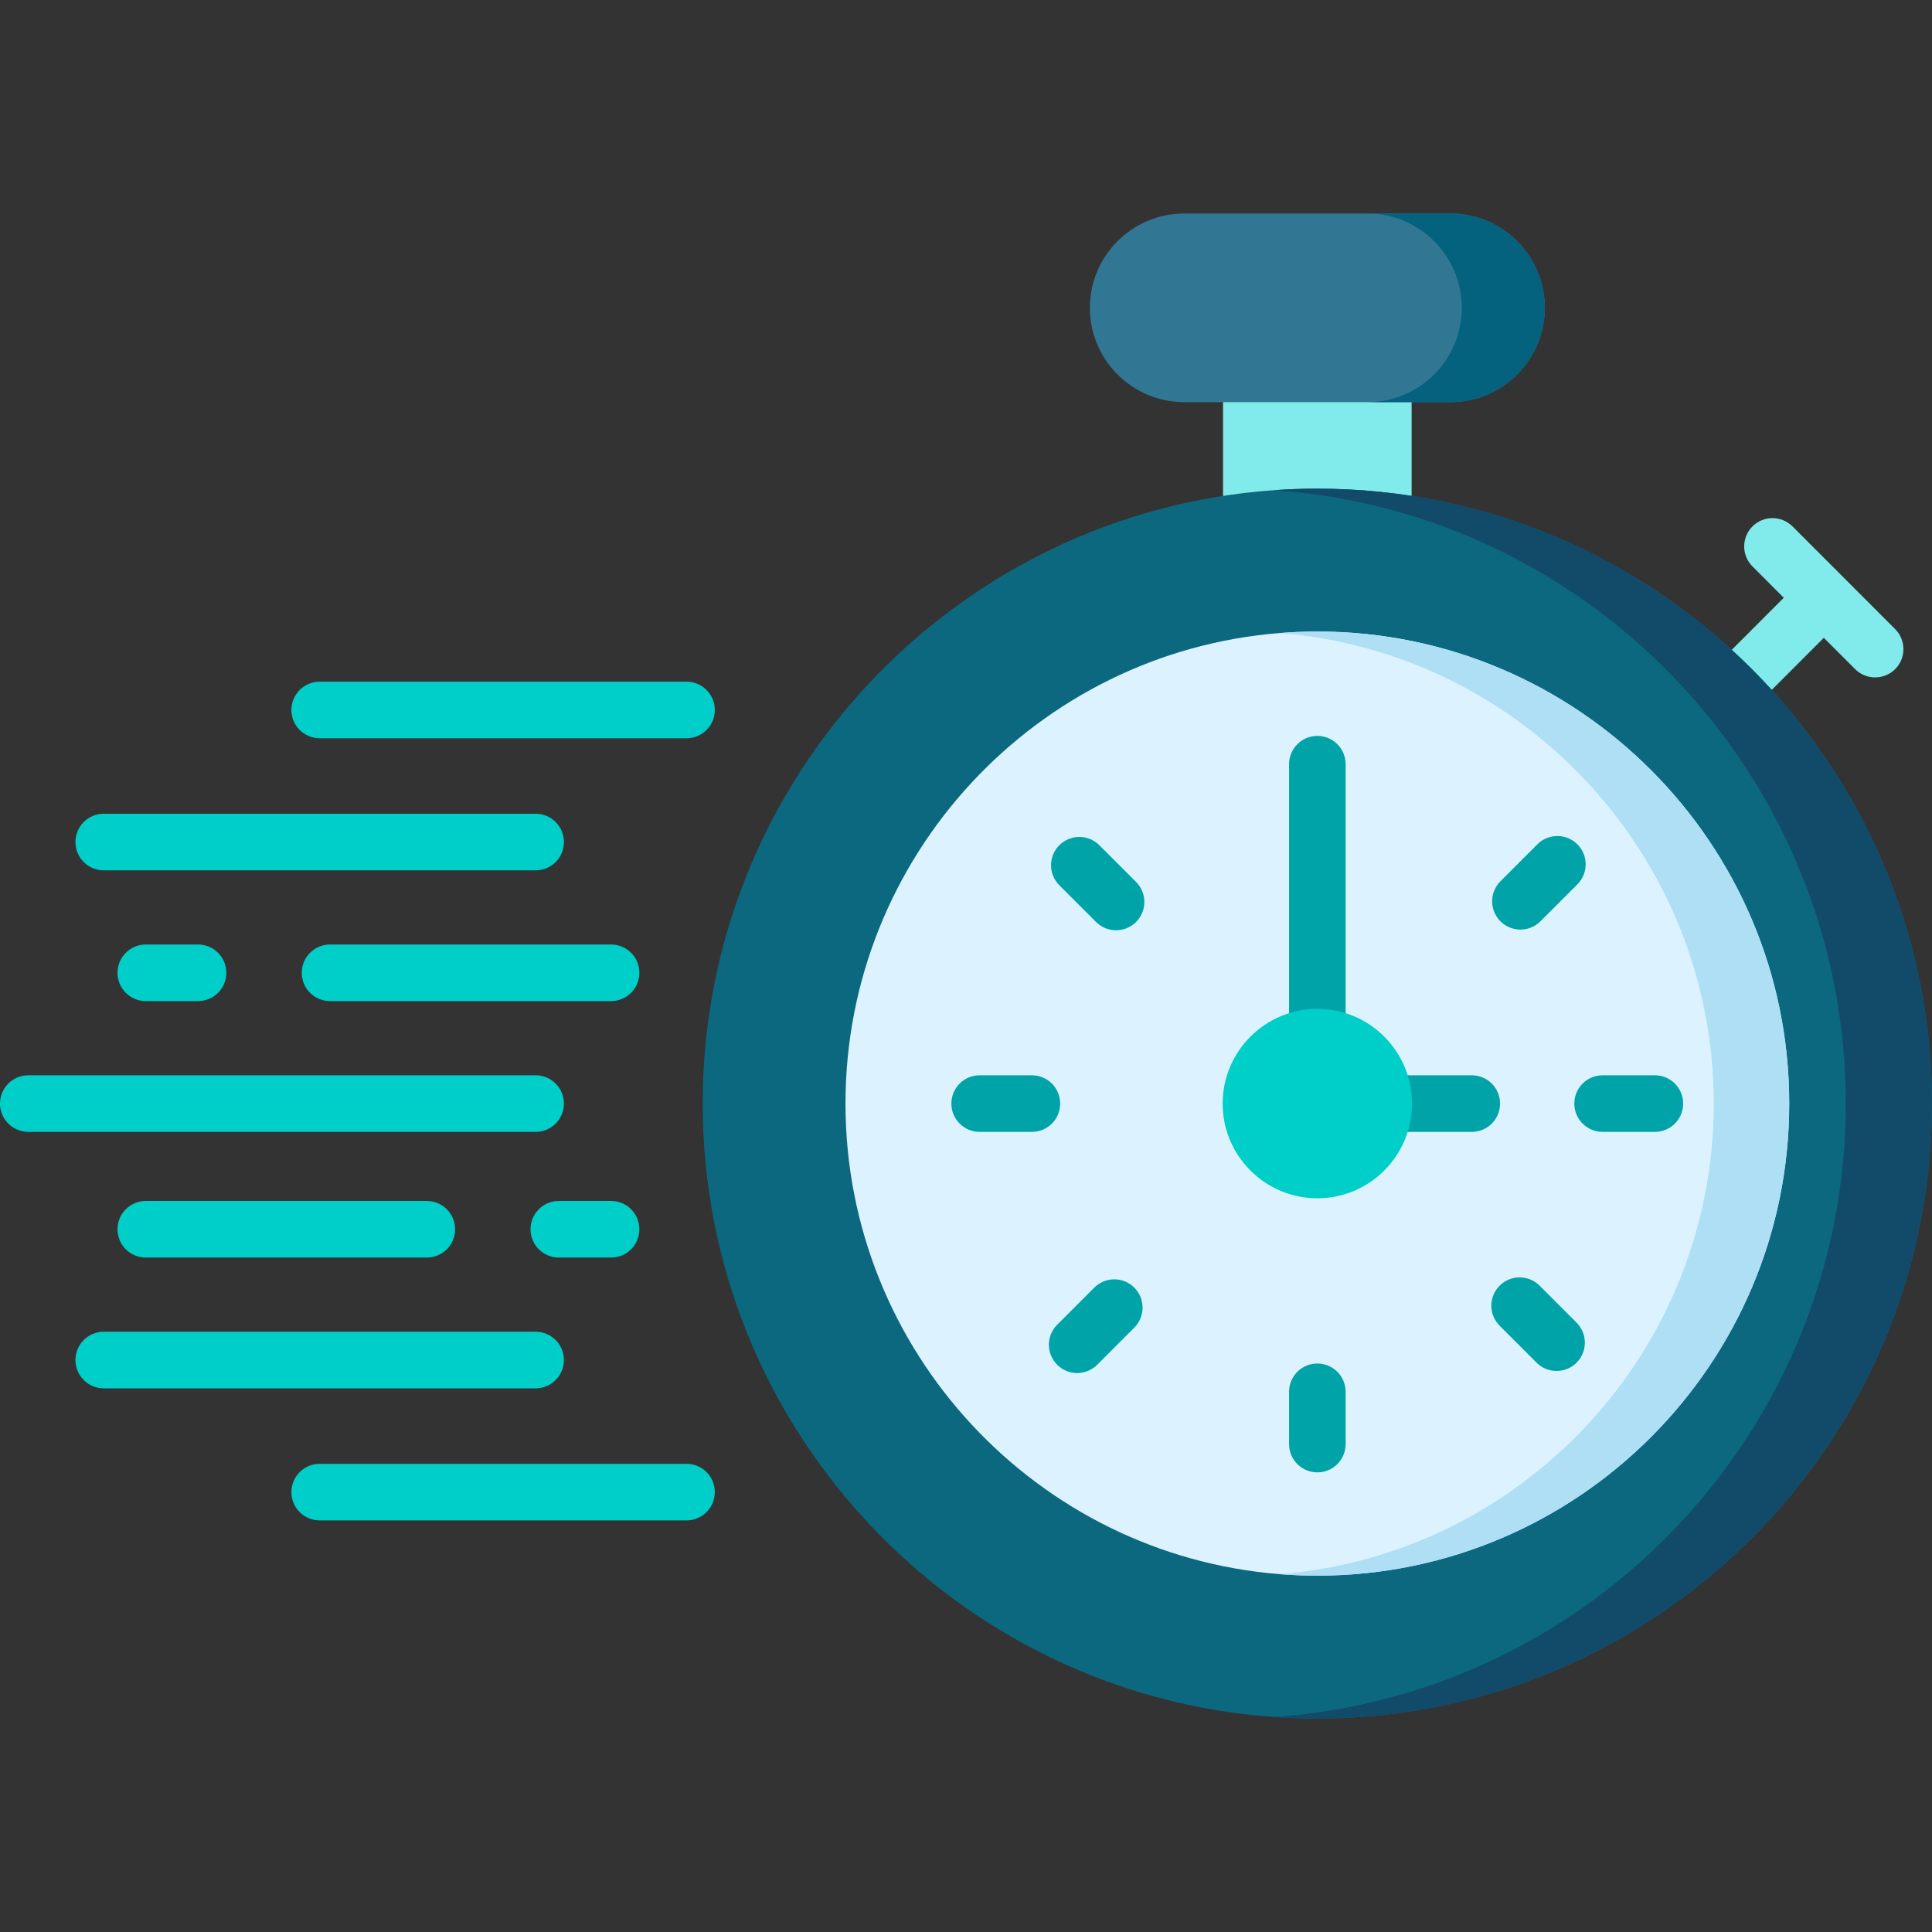
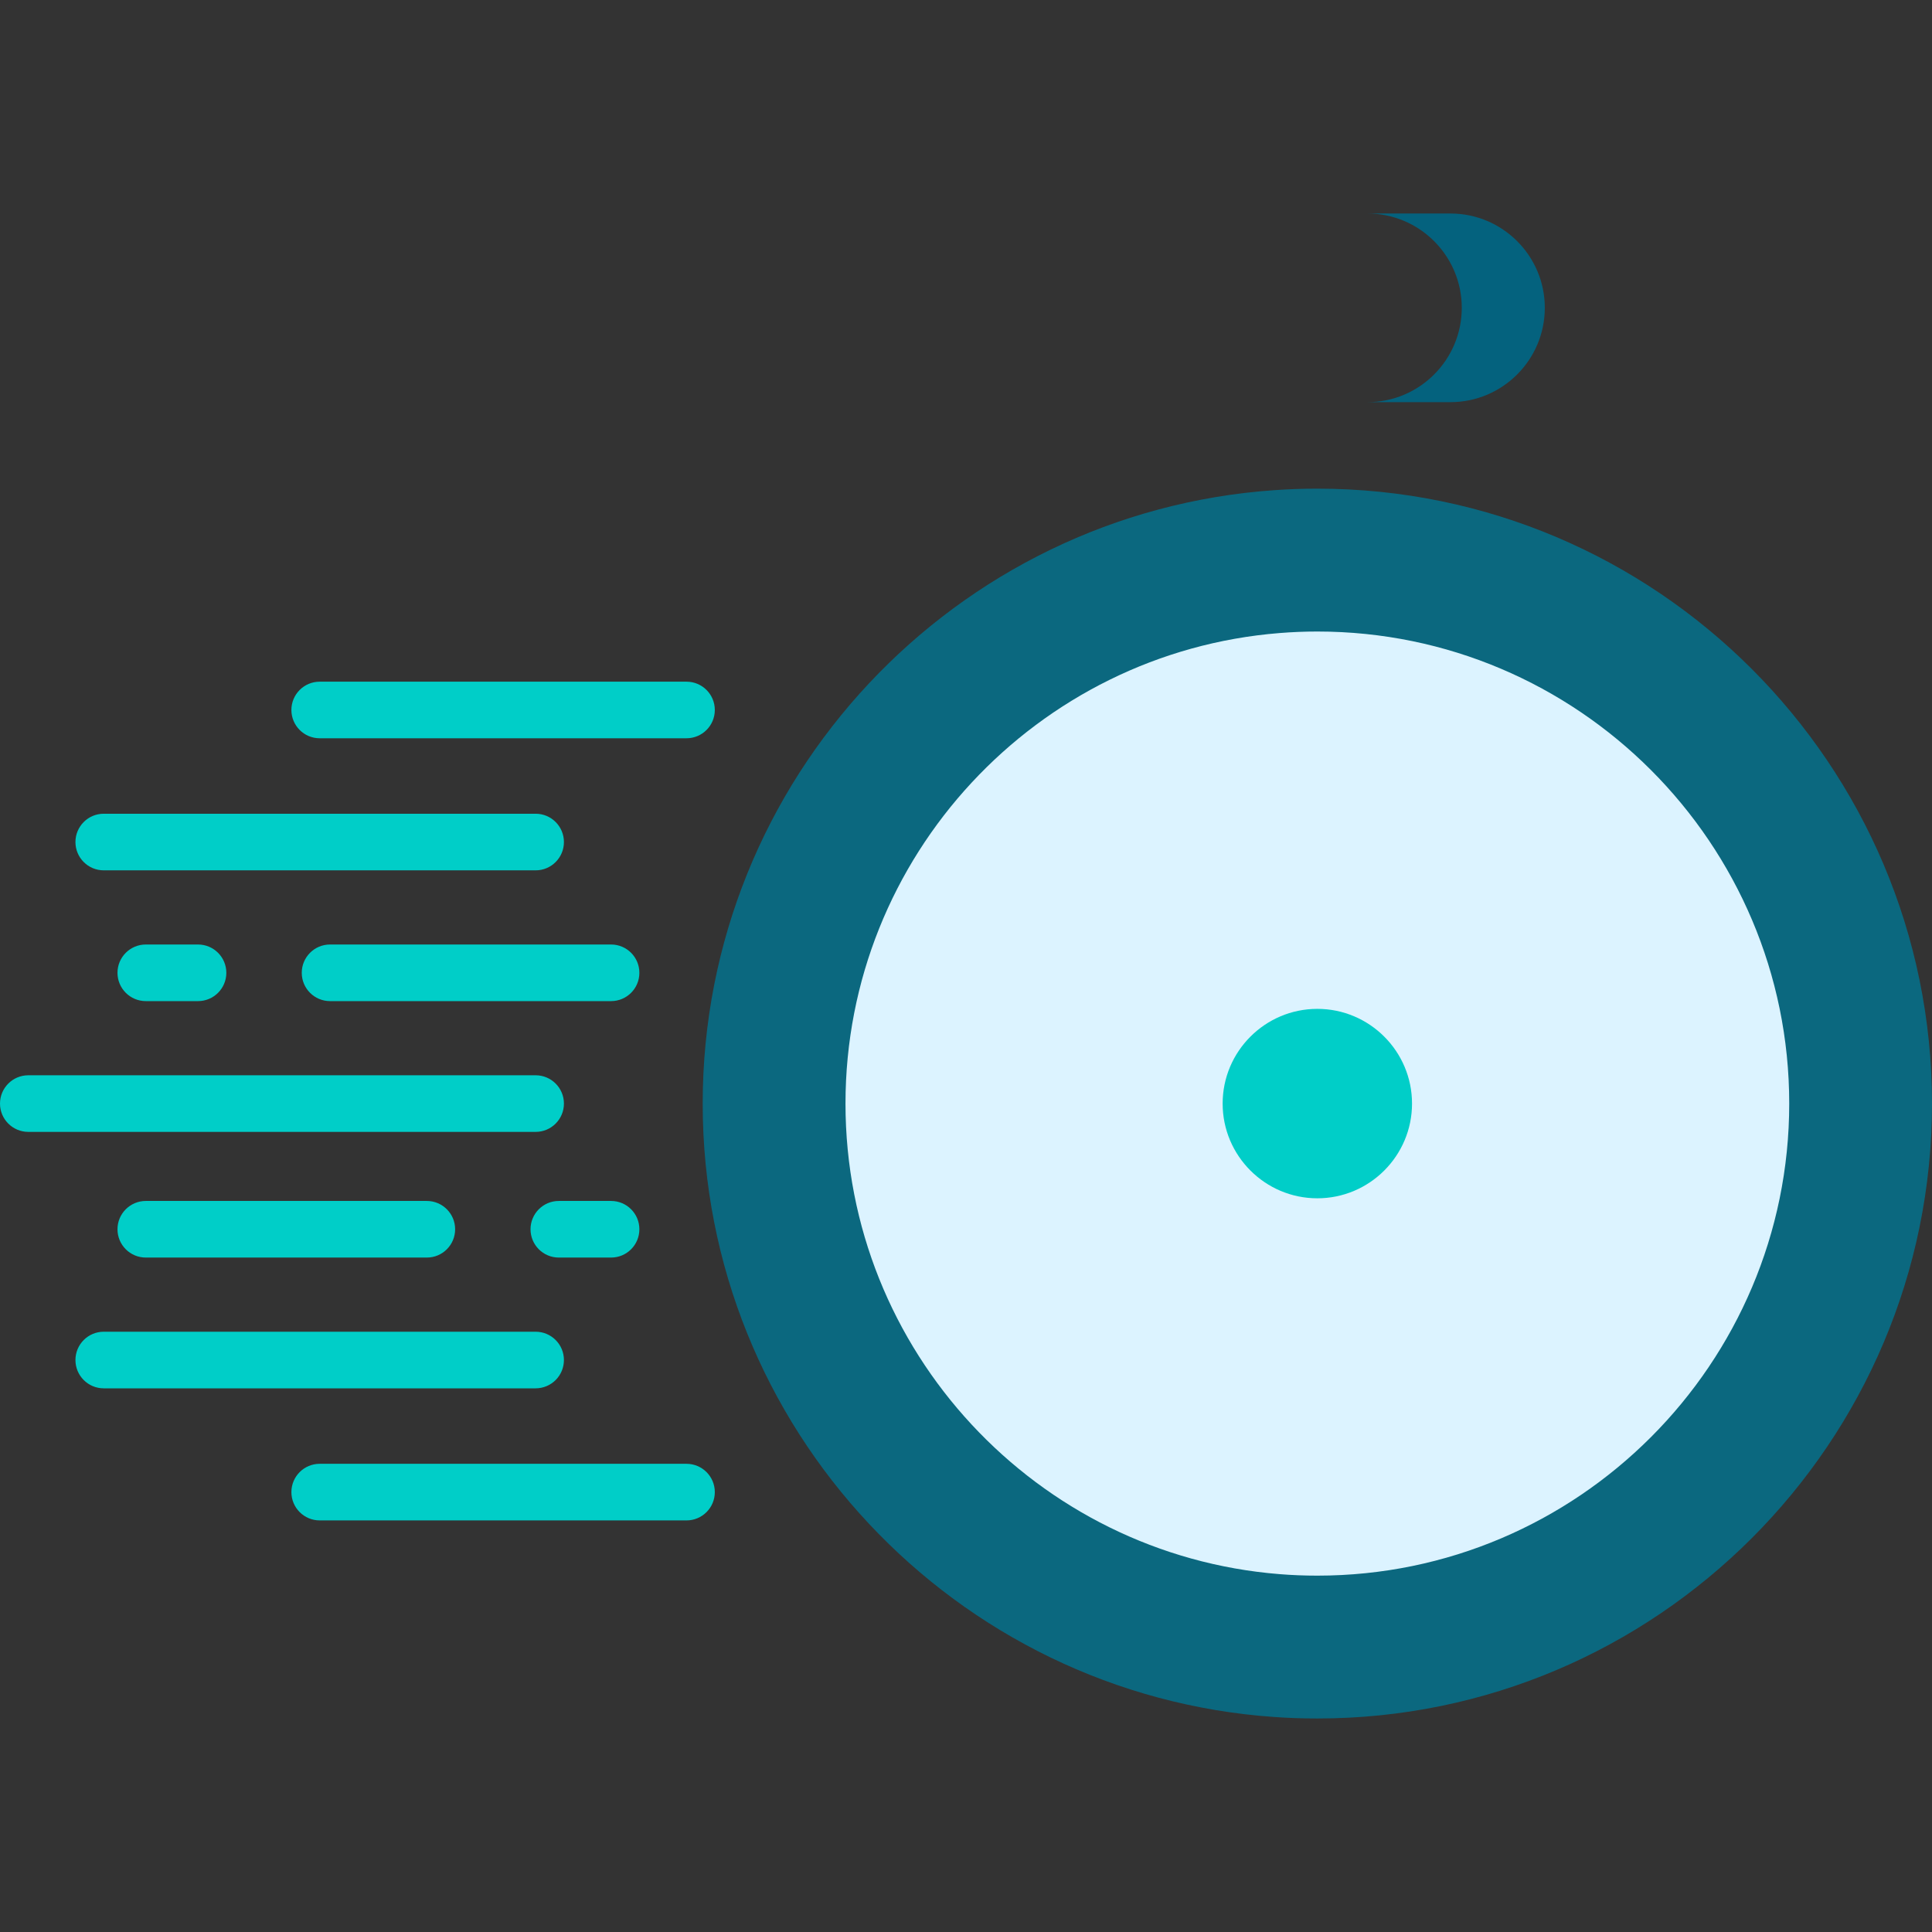
<svg xmlns="http://www.w3.org/2000/svg" width="80" height="80" viewBox="0 0 80 80" fill="none">
  <rect x="0" y="0" width="80" height="80" fill="#333333" stroke="none" />
-   <path d="M78.474 26.05L74.224 21.797C74.004 21.578 73.706 21.454 73.395 21.454C73.084 21.454 72.786 21.577 72.566 21.797C72.347 22.017 72.223 22.315 72.223 22.625C72.223 22.936 72.346 23.234 72.566 23.454L73.863 24.752L70.906 27.711L72.563 29.368L75.52 26.41L76.817 27.707C76.925 27.816 77.054 27.902 77.197 27.961C77.339 28.02 77.491 28.05 77.645 28.05C77.877 28.05 78.104 27.981 78.296 27.853C78.489 27.724 78.639 27.541 78.728 27.327C78.816 27.113 78.84 26.877 78.794 26.65C78.749 26.423 78.638 26.214 78.474 26.05ZM57.28 14.777H51.815C51.661 14.777 51.509 14.807 51.367 14.866C51.225 14.925 51.096 15.011 50.987 15.12C50.878 15.229 50.792 15.358 50.733 15.5C50.674 15.642 50.644 15.795 50.644 15.949V21.563C50.644 22.21 51.168 22.735 51.815 22.735H57.28C57.928 22.735 58.452 22.21 58.452 21.563V15.949C58.452 15.638 58.329 15.34 58.109 15.12C57.889 14.9 57.591 14.777 57.28 14.777Z" fill="#81EBEB" />
  <path d="M80 45.697C80 59.737 68.583 71.159 54.548 71.159C53.948 71.159 53.353 71.139 52.764 71.097C39.559 70.178 29.097 59.138 29.097 45.697C29.097 32.256 39.559 21.216 52.764 20.297C53.353 20.255 53.948 20.234 54.548 20.234C68.583 20.234 80 31.656 80 45.697Z" fill="#0B687F" />
-   <path d="M80 45.697C80 59.737 68.582 71.159 54.548 71.159C53.948 71.159 53.353 71.139 52.764 71.097C65.967 70.178 76.431 59.138 76.431 45.697C76.431 32.256 65.967 21.216 52.764 20.297C53.353 20.255 53.948 20.234 54.548 20.234C68.582 20.234 80 31.656 80 45.697Z" fill="#124A6A" />
  <path d="M74.088 45.697C74.088 56.475 65.322 65.244 54.549 65.244C54.024 65.244 53.502 65.224 52.986 65.182C42.941 64.383 35.01 55.949 35.01 45.697C35.01 35.446 42.941 27.011 52.986 26.213C53.502 26.171 54.024 26.15 54.549 26.15C65.322 26.15 74.088 34.919 74.088 45.697Z" fill="#DCF3FF" />
-   <path d="M74.088 45.697C74.088 56.475 65.322 65.244 54.549 65.244C54.024 65.244 53.502 65.224 52.986 65.182C63.032 64.383 70.963 55.949 70.963 45.697C70.963 35.446 63.032 27.011 52.986 26.213C53.502 26.171 54.024 26.15 54.549 26.15C65.322 26.15 74.088 34.919 74.088 45.697Z" fill="#AEDFF4" />
-   <path d="M62.114 45.697C62.114 45.05 61.59 44.525 60.943 44.525H55.72V31.644C55.72 30.997 55.196 30.472 54.548 30.472C53.901 30.472 53.377 30.997 53.377 31.644V45.697C53.377 46.345 53.901 46.869 54.548 46.869H60.943C61.59 46.869 62.114 46.345 62.114 45.697ZM54.548 56.46C54.395 56.46 54.242 56.49 54.1 56.549C53.958 56.608 53.828 56.694 53.72 56.803C53.611 56.912 53.525 57.041 53.466 57.183C53.407 57.326 53.377 57.478 53.377 57.632V59.796C53.377 60.443 53.901 60.968 54.548 60.968C55.196 60.968 55.72 60.443 55.72 59.796V57.632C55.72 56.984 55.196 56.46 54.548 56.46ZM43.9 45.697C43.9 45.05 43.376 44.525 42.729 44.525H40.565C39.918 44.525 39.394 45.05 39.394 45.697C39.394 46.345 39.918 46.869 40.565 46.869H42.729C43.376 46.869 43.9 46.345 43.9 45.697ZM68.524 44.525H66.36C65.713 44.525 65.189 45.05 65.189 45.697C65.189 46.345 65.713 46.869 66.36 46.869H68.524C69.171 46.869 69.696 46.345 69.696 45.697C69.696 45.05 69.171 44.525 68.524 44.525ZM45.307 53.321L43.778 54.851C43.668 54.96 43.581 55.089 43.522 55.231C43.462 55.374 43.431 55.527 43.431 55.681C43.431 55.835 43.461 55.988 43.52 56.131C43.579 56.273 43.666 56.403 43.775 56.512C43.884 56.621 44.014 56.708 44.156 56.766C44.299 56.825 44.452 56.855 44.606 56.855C44.76 56.855 44.913 56.824 45.055 56.764C45.198 56.705 45.327 56.617 45.436 56.508L46.965 54.977C47.075 54.869 47.162 54.739 47.221 54.597C47.281 54.455 47.312 54.302 47.312 54.148C47.312 53.993 47.282 53.84 47.223 53.698C47.164 53.555 47.078 53.426 46.968 53.317C46.859 53.208 46.73 53.121 46.587 53.062C46.444 53.003 46.291 52.973 46.137 52.974C45.983 52.974 45.83 53.005 45.688 53.065C45.545 53.124 45.416 53.211 45.307 53.321ZM62.958 38.492C63.258 38.492 63.558 38.377 63.787 38.148L65.317 36.618C65.774 36.16 65.774 35.418 65.316 34.961C64.859 34.503 64.117 34.503 63.659 34.961L62.13 36.492C61.966 36.656 61.854 36.864 61.809 37.092C61.764 37.319 61.787 37.554 61.876 37.768C61.965 37.983 62.115 38.165 62.307 38.294C62.5 38.423 62.727 38.492 62.958 38.492ZM45.513 34.99C45.292 34.774 44.996 34.654 44.687 34.655C44.378 34.657 44.083 34.78 43.864 34.998C43.646 35.217 43.523 35.512 43.521 35.821C43.519 36.129 43.639 36.426 43.855 36.647L45.385 38.177C45.494 38.286 45.623 38.373 45.765 38.431C45.907 38.49 46.06 38.521 46.214 38.52C46.446 38.52 46.672 38.452 46.865 38.323C47.057 38.194 47.208 38.011 47.296 37.797C47.385 37.583 47.408 37.348 47.363 37.12C47.318 36.893 47.207 36.684 47.043 36.52L45.513 34.99ZM63.753 53.238C63.644 53.129 63.515 53.042 63.373 52.983C63.231 52.925 63.078 52.894 62.924 52.894C62.77 52.894 62.618 52.924 62.476 52.983C62.334 53.042 62.205 53.129 62.096 53.237C61.876 53.457 61.752 53.755 61.752 54.066C61.752 54.377 61.876 54.675 62.095 54.895L63.625 56.425C63.733 56.534 63.863 56.62 64.005 56.679C64.147 56.738 64.3 56.769 64.454 56.768C64.685 56.768 64.912 56.7 65.105 56.571C65.297 56.442 65.448 56.259 65.536 56.045C65.625 55.831 65.648 55.595 65.603 55.368C65.558 55.141 65.446 54.932 65.283 54.768L63.753 53.238Z" fill="#00A3A8" />
-   <path d="M63.967 12.745C63.967 14.9 62.214 16.652 60.061 16.652H49.036C46.881 16.652 45.13 14.9 45.13 12.745C45.13 10.592 46.881 8.841 49.036 8.841H60.061C62.214 8.841 63.967 10.592 63.967 12.745Z" fill="#317794" />
  <path d="M63.967 12.745C63.967 14.9 62.214 16.652 60.06 16.652H56.623C58.776 16.652 60.529 14.9 60.529 12.745C60.529 10.592 58.776 8.841 56.623 8.841H60.06C62.214 8.841 63.967 10.592 63.967 12.745Z" fill="#04627E" />
  <path d="M23.351 45.697C23.351 45.05 22.827 44.525 22.18 44.525H1.172C0.525 44.525 0 45.05 0 45.697C0 46.344 0.525 46.869 1.172 46.869H22.18C22.827 46.869 23.351 46.344 23.351 45.697ZM13.238 30.57H28.427C29.074 30.57 29.599 30.046 29.599 29.398C29.599 28.751 29.074 28.227 28.427 28.227H13.238C12.59 28.227 12.066 28.751 12.066 29.398C12.066 30.046 12.59 30.57 13.238 30.57ZM4.295 36.039H22.18C22.827 36.039 23.351 35.514 23.351 34.867C23.351 34.22 22.827 33.695 22.18 33.695H4.295C3.648 33.695 3.124 34.22 3.124 34.867C3.124 35.514 3.648 36.039 4.295 36.039ZM25.303 39.11H13.666C13.019 39.11 12.495 39.635 12.495 40.282C12.495 40.929 13.019 41.454 13.666 41.454H25.303C25.951 41.454 26.475 40.929 26.475 40.282C26.475 39.635 25.951 39.11 25.303 39.11ZM6.037 39.11C5.39 39.11 4.865 39.635 4.865 40.282C4.865 40.929 5.39 41.454 6.037 41.454H8.2C8.847 41.454 9.372 40.929 9.372 40.282C9.372 39.635 8.847 39.11 8.2 39.11H6.037ZM28.427 60.613H13.238C12.59 60.613 12.066 61.138 12.066 61.785C12.066 62.432 12.59 62.957 13.238 62.957H28.427C29.074 62.957 29.599 62.432 29.599 61.785C29.599 61.138 29.074 60.613 28.427 60.613ZM23.351 56.316C23.351 55.669 22.827 55.144 22.18 55.144H4.295C3.648 55.144 3.124 55.669 3.124 56.316C3.124 56.963 3.648 57.488 4.295 57.488H22.18C22.49 57.488 22.788 57.364 23.008 57.145C23.228 56.925 23.351 56.627 23.351 56.316ZM6.037 49.729C5.39 49.729 4.865 50.254 4.865 50.901C4.865 51.549 5.39 52.073 6.037 52.073H17.674C18.321 52.073 18.846 51.549 18.846 50.901C18.846 50.254 18.321 49.729 17.674 49.729H6.037ZM25.303 49.729H23.14C22.492 49.729 21.968 50.254 21.968 50.901C21.968 51.549 22.492 52.073 23.14 52.073H25.303C25.951 52.073 26.475 51.549 26.475 50.901C26.475 50.254 25.951 49.729 25.303 49.729ZM54.548 41.775C52.386 41.775 50.627 43.534 50.627 45.697C50.627 47.859 52.386 49.619 54.548 49.619C56.71 49.619 58.469 47.859 58.469 45.697C58.469 43.534 56.71 41.775 54.548 41.775Z" fill="#00CEC8" />
</svg>